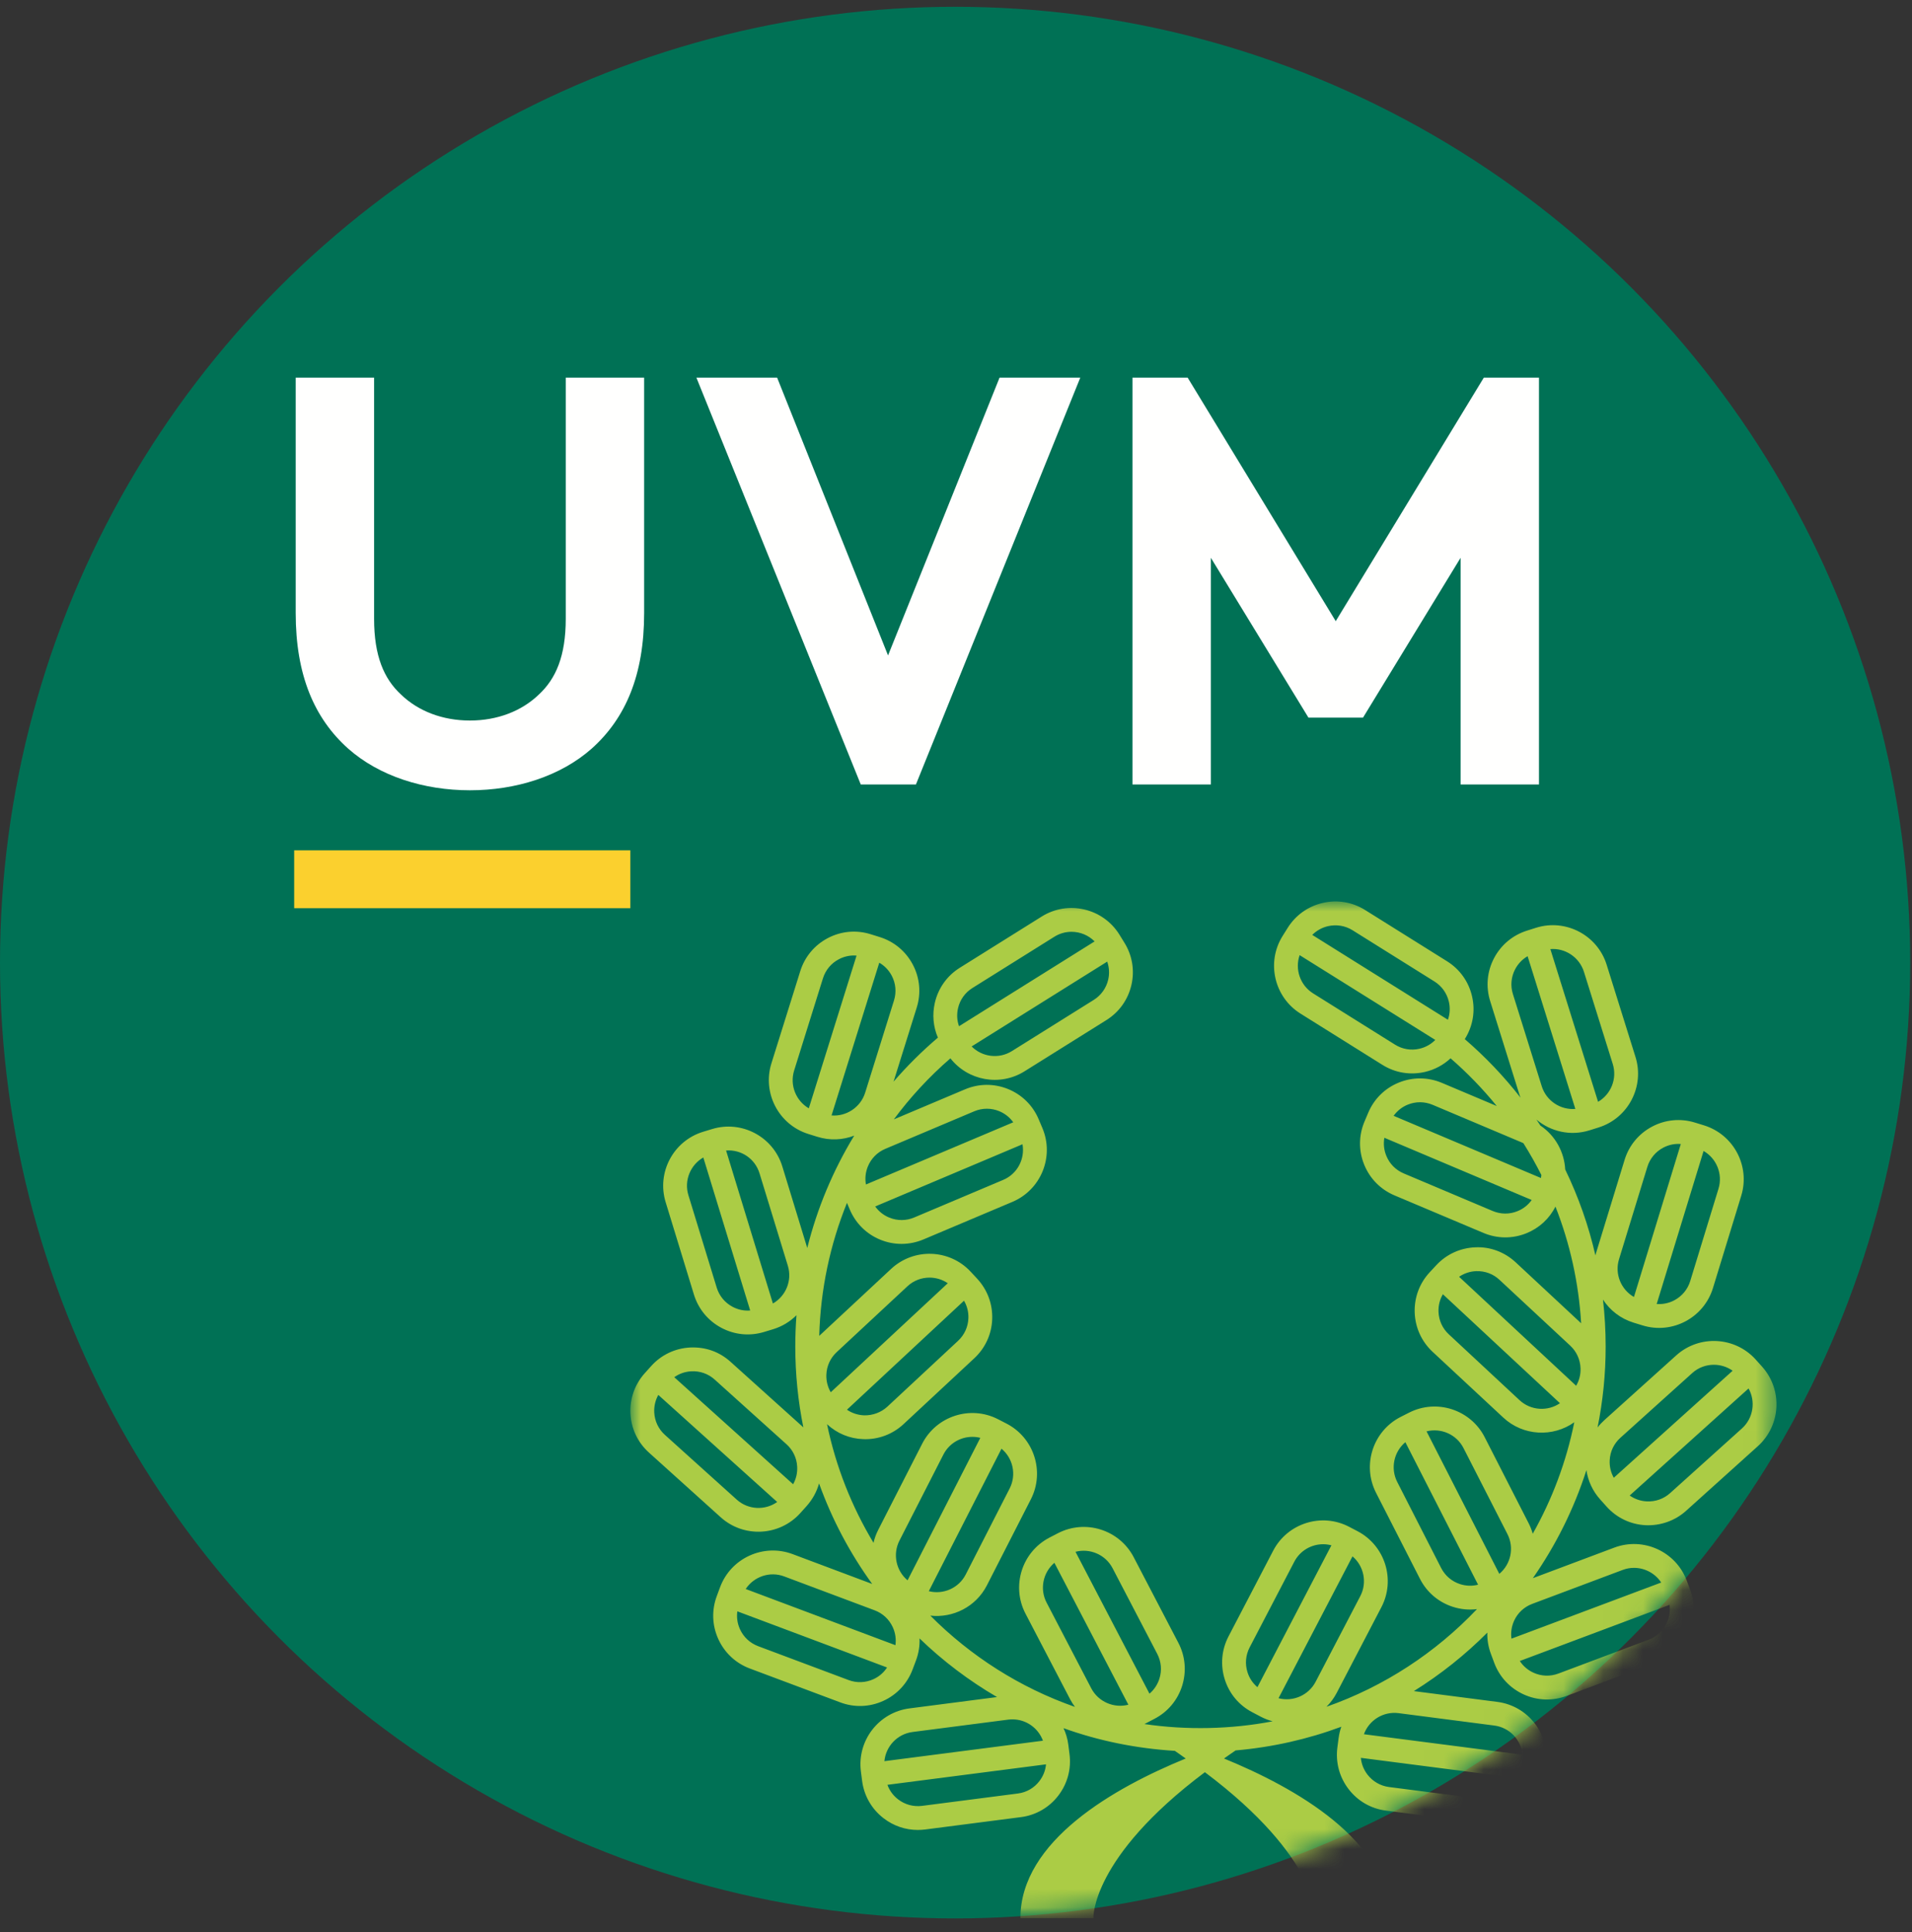
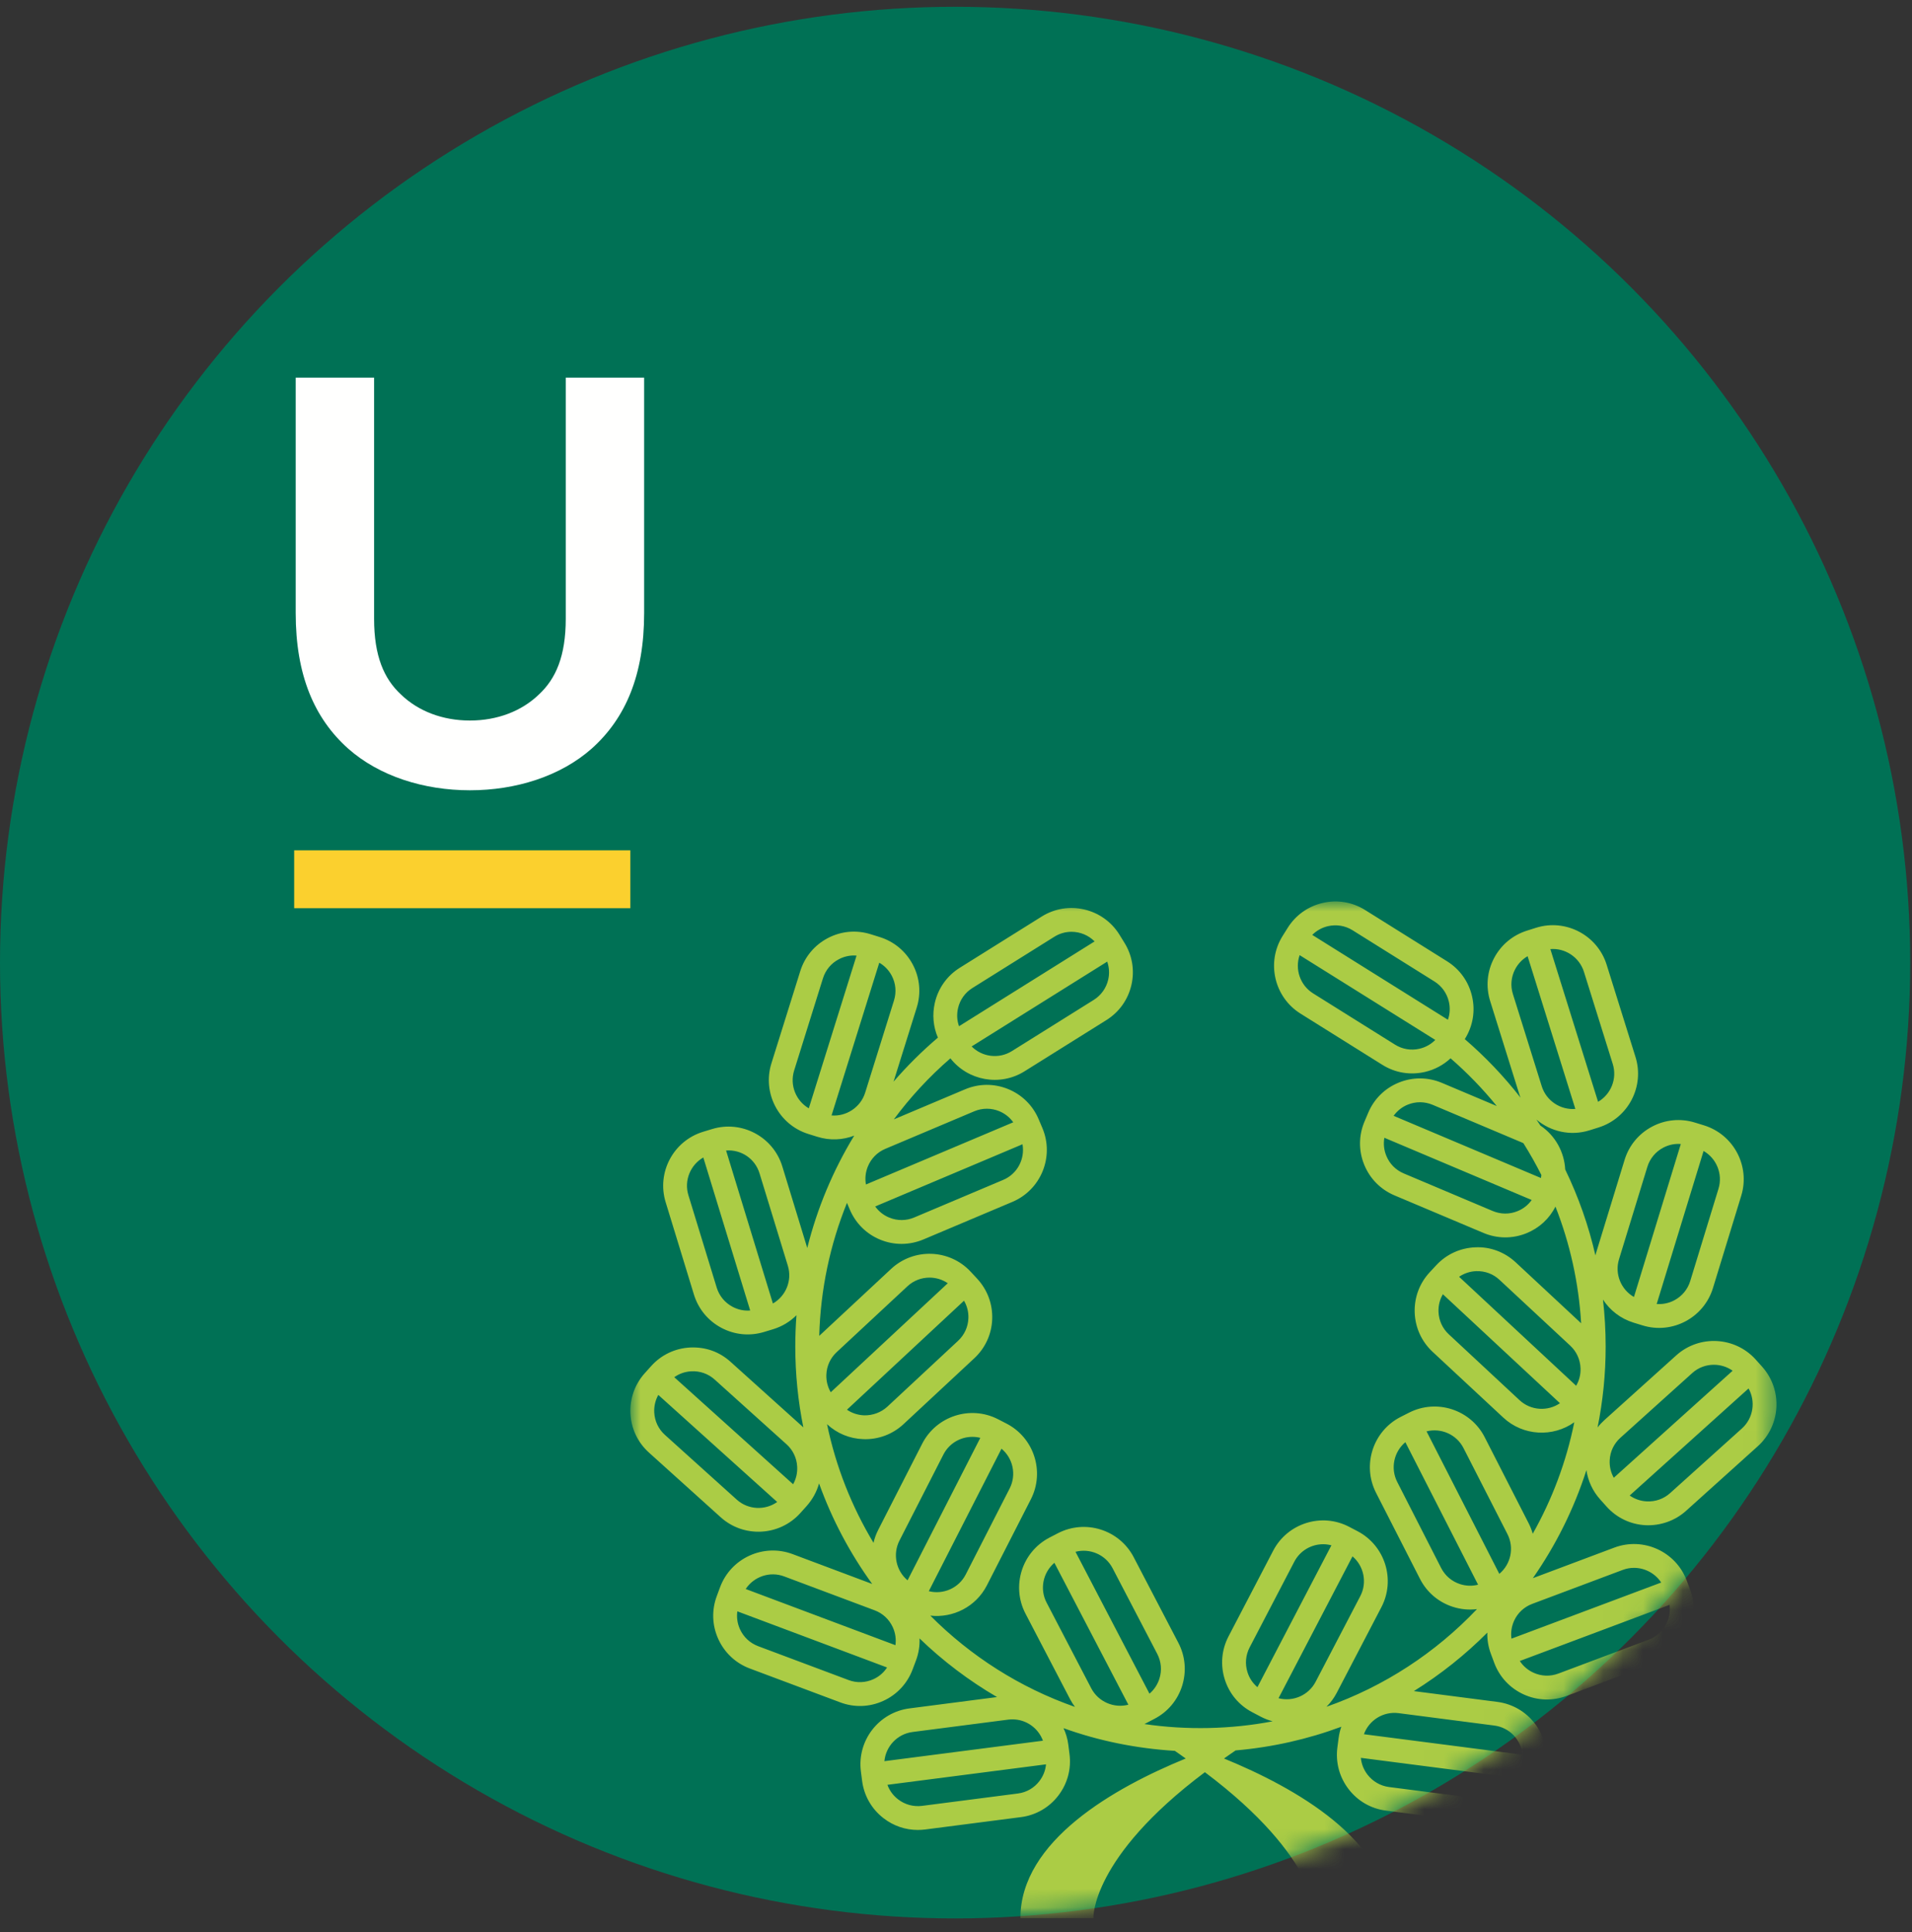
<svg xmlns="http://www.w3.org/2000/svg" xmlns:xlink="http://www.w3.org/1999/xlink" width="96px" height="97px" viewBox="0 0 96 97" version="1.1">
  <rect x="0" y="0" width="96" height="97" fill="#333333" stroke="none" />
  <title>avatar__HonorsCollege-500x500 Copy</title>
  <defs>
    <ellipse id="path-1" cx="47.955" cy="47.988" rx="47.955" ry="47.988" />
    <polygon id="path-3" points="0 0 57.545 0 57.545 51.047 0 51.047" />
  </defs>
  <g id="Avatars" stroke="none" stroke-width="1" fill="none" fill-rule="evenodd">
    <g id="Avatars-120x120" transform="translate(-784, -597)">
      <g id="96x96" transform="translate(784, 367)">
        <g id="avatar__HonorsCollege-500x500-Copy" transform="translate(0, 230.341)">
          <mask id="mask-2" fill="white">
            <use xlink:href="#path-1" />
          </mask>
          <use id="Oval" fill="#007155" xlink:href="#path-1" />
          <g id="avatar__HonorsCollege-500x500" mask="url(#mask-2)">
            <g transform="translate(31.65, 44.917)">
              <mask id="mask-4" fill="white">
                <use xlink:href="#path-3" />
              </mask>
              <g id="Clip-2" stroke="none" fill="none" />
              <path d="M47.487,24.316 L41.61,18.844 C41.862,18.671 42.158,18.573 42.47,18.561 C42.917,18.549 43.32,18.7 43.638,18.997 L47.19,22.302 C47.508,22.598 47.691,23.001 47.707,23.437 C47.719,23.749 47.642,24.052 47.487,24.316 L47.487,24.316 Z M44.645,25.039 L41.094,21.733 C40.775,21.438 40.591,21.035 40.576,20.599 C40.565,20.286 40.641,19.985 40.796,19.721 L46.674,25.192 C46.06,25.611 45.212,25.567 44.645,25.039 L44.645,25.039 Z M49.822,33.563 C50.01,33.491 50.203,33.458 50.392,33.458 C50.935,33.458 51.455,33.733 51.757,34.195 L44.24,37.013 C44.197,36.712 44.242,36.403 44.371,36.116 C44.55,35.721 44.875,35.418 45.283,35.266 L49.822,33.563 Z M51.134,37.063 L46.593,38.766 C46.183,38.919 45.742,38.903 45.347,38.723 C45.062,38.594 44.825,38.39 44.659,38.134 L52.177,35.316 C52.278,36.053 51.859,36.79 51.134,37.063 L51.134,37.063 Z M43.629,33.759 L39.976,26.605 C40.699,26.423 41.478,26.753 41.831,27.444 L44.038,31.764 C44.391,32.455 44.202,33.283 43.629,33.759 L43.629,33.759 Z M41.659,34.275 C41.244,34.141 40.908,33.852 40.709,33.466 L38.503,29.144 C38.152,28.453 38.34,27.626 38.912,27.149 L42.563,34.304 C42.271,34.38 41.957,34.371 41.659,34.275 L41.659,34.275 Z M43.378,41.375 C44.149,41.474 44.725,42.098 44.795,42.839 L36.831,41.811 C37.087,41.11 37.799,40.655 38.57,40.752 L43.378,41.375 Z M44.105,44.756 C43.762,45.022 43.344,45.139 42.902,45.082 L38.092,44.462 C37.66,44.405 37.277,44.184 37.011,43.84 C36.82,43.592 36.706,43.302 36.678,42.997 L44.641,44.025 C44.536,44.311 44.354,44.565 44.105,44.756 L44.105,44.756 Z M32.544,40.003 L36.258,32.881 C36.826,33.362 37.007,34.191 36.649,34.878 L34.406,39.179 C34.045,39.867 33.262,40.191 32.544,40.003 L32.544,40.003 Z M31.484,39.449 C31.25,39.252 31.076,38.992 30.984,38.694 C30.853,38.278 30.893,37.839 31.094,37.451 L33.336,33.149 C33.627,32.591 34.195,32.272 34.784,32.272 C34.923,32.272 35.062,32.291 35.199,32.326 L31.484,39.449 Z M23.141,39.506 L20.899,35.204 C20.54,34.516 20.722,33.687 21.29,33.205 L25.004,40.329 C24.29,40.518 23.501,40.193 23.141,39.506 L23.141,39.506 Z M24.211,33.474 L26.454,37.776 C26.655,38.163 26.695,38.604 26.564,39.018 C26.471,39.317 26.298,39.576 26.064,39.775 L22.35,32.652 C23.065,32.463 23.852,32.787 24.211,33.474 L24.211,33.474 Z M20.536,44.166 C20.272,44.511 19.888,44.732 19.457,44.787 L14.645,45.408 C14.218,45.461 13.788,45.348 13.443,45.081 C13.194,44.891 13.011,44.637 12.907,44.351 L20.869,43.323 C20.842,43.627 20.728,43.917 20.536,44.166 L20.536,44.166 Z M14.169,41.699 L18.978,41.077 C19.047,41.069 19.118,41.065 19.187,41.065 C19.873,41.065 20.483,41.5 20.715,42.136 L12.755,43.164 C12.825,42.421 13.4,41.799 14.169,41.699 L14.169,41.699 Z M18.635,27.476 C19.208,27.952 19.397,28.779 19.045,29.47 L16.839,33.79 C16.486,34.481 15.705,34.813 14.984,34.629 L18.635,27.476 Z M13.918,34.084 C13.347,33.607 13.158,32.78 13.511,32.09 L15.718,27.768 C16.006,27.205 16.579,26.881 17.172,26.881 C17.305,26.881 17.438,26.896 17.571,26.931 L13.918,34.084 Z M5.791,34.52 C6.2,33.898 7.001,33.616 7.724,33.888 L12.266,35.59 C12.674,35.743 12.998,36.047 13.178,36.443 C13.307,36.728 13.351,37.038 13.309,37.341 L5.791,34.52 Z M12.202,39.049 C11.805,39.229 11.361,39.245 10.956,39.091 L6.415,37.39 C6.007,37.236 5.682,36.934 5.502,36.537 C5.373,36.252 5.329,35.944 5.371,35.641 L12.888,38.46 C12.722,38.716 12.487,38.92 12.202,39.049 L12.202,39.049 Z M10.359,22.628 L13.91,19.323 C14.222,19.03 14.622,18.886 15.019,18.886 C15.342,18.886 15.664,18.981 15.937,19.169 L10.061,24.642 C9.907,24.378 9.829,24.075 9.841,23.762 C9.856,23.328 10.04,22.925 10.359,22.628 L10.359,22.628 Z M16.972,20.924 C16.957,21.359 16.772,21.763 16.453,22.06 L12.904,25.365 C12.585,25.66 12.162,25.81 11.735,25.801 C11.423,25.788 11.125,25.691 10.875,25.518 L16.752,20.046 C16.907,20.309 16.984,20.612 16.972,20.924 L16.972,20.924 Z M8.172,29.261 L2.204,23.887 C2.453,23.709 2.747,23.606 3.059,23.591 C3.487,23.565 3.912,23.713 4.235,24.006 L7.84,27.253 C8.163,27.543 8.354,27.943 8.376,28.379 C8.393,28.692 8.321,28.995 8.172,29.261 L8.172,29.261 Z M5.34,30.031 L1.737,26.784 C1.413,26.493 1.222,26.094 1.199,25.657 C1.183,25.346 1.254,25.042 1.403,24.776 L7.372,30.151 C6.763,30.583 5.915,30.55 5.34,30.031 L5.34,30.031 Z M7.157,20.186 L4.806,12.505 C5.563,12.446 6.26,12.912 6.486,13.653 L7.907,18.291 C8.134,19.033 7.805,19.815 7.157,20.186 L7.157,20.186 Z M5.13,20.351 C4.746,20.146 4.463,19.804 4.335,19.387 L2.914,14.748 C2.687,14.008 3.017,13.225 3.663,12.855 L6.016,20.537 C5.707,20.563 5.407,20.497 5.13,20.351 L5.13,20.351 Z M10.101,10.744 L12.498,3.076 C12.764,3.229 12.979,3.454 13.126,3.732 C13.327,4.119 13.366,4.558 13.236,4.974 L11.788,9.605 C11.555,10.347 10.828,10.806 10.101,10.744 L10.101,10.744 Z M8.959,10.387 C8.317,10.012 7.992,9.229 8.223,8.489 L9.67,3.858 C9.801,3.443 10.084,3.101 10.47,2.901 C10.707,2.776 10.964,2.713 11.222,2.713 C11.268,2.713 11.313,2.715 11.357,2.719 L8.959,10.387 Z M17.266,10.536 C17.47,10.45 17.685,10.407 17.901,10.407 C18.108,10.407 18.316,10.447 18.513,10.527 C18.803,10.645 19.047,10.839 19.225,11.088 L11.828,14.211 C11.773,13.911 11.805,13.6 11.923,13.31 C12.087,12.908 12.396,12.593 12.797,12.423 L17.266,10.536 Z M18.72,13.98 L14.252,15.867 C13.849,16.037 13.406,16.039 13.003,15.874 C12.714,15.757 12.47,15.562 12.293,15.314 L19.689,12.191 C19.82,12.925 19.434,13.679 18.72,13.98 L18.72,13.98 Z M16.452,5.36 C16.549,4.935 16.807,4.575 17.176,4.345 L21.289,1.772 C21.557,1.604 21.853,1.524 22.149,1.524 C22.578,1.524 22.999,1.693 23.309,2.007 L16.501,6.265 C16.399,5.977 16.381,5.665 16.452,5.36 L16.452,5.36 Z M23.993,3.924 C23.895,4.349 23.637,4.71 23.269,4.942 L19.156,7.514 C18.498,7.926 17.658,7.808 17.135,7.28 L23.943,3.021 C24.043,3.31 24.062,3.619 23.993,3.924 L23.993,3.924 Z M45.72,13.886 L38.322,10.763 C38.5,10.514 38.743,10.319 39.035,10.201 C39.438,10.038 39.88,10.042 40.282,10.211 L44.751,12.097 C44.78,12.11 44.809,12.123 44.839,12.138 C45.165,12.656 45.466,13.189 45.741,13.735 C45.737,13.785 45.728,13.835 45.72,13.886 L45.72,13.886 Z M44.544,15.549 C44.14,15.715 43.699,15.71 43.296,15.541 L38.828,13.654 C38.427,13.484 38.116,13.17 37.954,12.766 C37.835,12.476 37.804,12.166 37.858,11.865 L45.255,14.989 C45.078,15.237 44.834,15.433 44.544,15.549 L44.544,15.549 Z M44.311,4.647 C44.181,4.233 44.222,3.791 44.423,3.406 C44.568,3.129 44.784,2.904 45.05,2.749 L47.447,10.417 C46.708,10.478 45.992,10.019 45.76,9.28 L44.311,4.647 Z M47.878,3.532 L49.326,8.163 C49.556,8.904 49.231,9.686 48.588,10.06 L46.192,2.393 C46.924,2.329 47.645,2.792 47.878,3.532 L47.878,3.532 Z M41.048,5.94 L34.237,1.68 C34.453,1.464 34.725,1.311 35.03,1.241 C35.454,1.145 35.891,1.216 36.26,1.446 L40.372,4.018 C40.742,4.25 40.998,4.61 41.097,5.035 C41.167,5.34 41.15,5.652 41.048,5.94 L41.048,5.94 Z M39.622,7.395 C39.197,7.494 38.76,7.42 38.392,7.189 L34.28,4.616 C33.623,4.204 33.359,3.399 33.604,2.696 L40.414,6.953 C40.199,7.171 39.927,7.324 39.622,7.395 L39.622,7.395 Z M49.639,17.966 L51.062,13.327 C51.19,12.911 51.472,12.568 51.856,12.365 C52.094,12.238 52.355,12.173 52.618,12.173 C52.658,12.173 52.7,12.174 52.742,12.178 L50.389,19.859 C49.743,19.489 49.413,18.707 49.639,17.966 L49.639,17.966 Z M53.885,12.528 C54.532,12.899 54.86,13.682 54.634,14.423 L53.214,19.062 C53.086,19.478 52.802,19.82 52.418,20.024 C52.142,20.171 51.837,20.232 51.531,20.211 L53.885,12.528 Z M49.709,26.927 L53.314,23.68 C53.624,23.399 54.014,23.262 54.402,23.262 C54.734,23.262 55.064,23.363 55.344,23.561 L49.377,28.935 C49.227,28.669 49.155,28.365 49.172,28.053 C49.193,27.618 49.385,27.218 49.709,26.927 L49.709,26.927 Z M55.811,26.459 L52.206,29.705 C51.883,29.997 51.465,30.142 51.032,30.121 C50.72,30.105 50.425,30.003 50.175,29.826 L56.144,24.451 C56.507,25.101 56.387,25.94 55.811,26.459 L55.811,26.459 Z M48.699,30.029 L49.018,30.385 C49.523,30.947 50.215,31.277 50.97,31.317 C51.71,31.35 52.447,31.1 53.007,30.594 L56.611,27.349 C57.769,26.306 57.864,24.515 56.822,23.355 L56.503,23 C55.46,21.843 53.671,21.748 52.512,22.791 L48.908,26.038 C48.781,26.152 48.665,26.277 48.562,26.411 C48.828,25.096 48.969,23.737 48.969,22.344 C48.969,21.551 48.923,20.766 48.834,19.989 C49.183,20.525 49.714,20.945 50.369,21.147 L50.826,21.287 C52.316,21.745 53.899,20.903 54.356,19.412 L55.777,14.773 C56.234,13.284 55.392,11.699 53.903,11.241 L53.448,11.101 C52.725,10.88 51.961,10.953 51.294,11.308 C50.629,11.662 50.139,12.255 49.919,12.976 L48.497,17.616 C48.482,17.667 48.467,17.718 48.454,17.769 C48.112,16.274 47.601,14.828 46.938,13.457 C46.892,12.581 46.44,11.756 45.693,11.253 C45.627,11.153 45.561,11.052 45.494,10.953 C46.208,11.555 47.204,11.791 48.158,11.491 L48.615,11.348 C50.101,10.882 50.932,9.292 50.466,7.806 L49.018,3.175 C48.553,1.688 46.961,0.857 45.479,1.32 L45.024,1.464 C44.303,1.69 43.714,2.182 43.363,2.851 C43.013,3.52 42.945,4.285 43.171,5.005 L44.62,9.637 C44.641,9.712 44.668,9.783 44.697,9.854 C43.87,8.793 42.935,7.807 41.896,6.913 L41.904,6.899 C42.303,6.259 42.432,5.501 42.261,4.766 C42.092,4.03 41.647,3.405 41.006,3.004 L36.894,0.432 C36.254,0.031 35.496,-0.098 34.761,0.075 C34.026,0.245 33.4,0.69 33.001,1.331 L32.747,1.736 C31.922,3.057 32.326,4.805 33.646,5.631 L37.757,8.203 C38.397,8.604 39.151,8.73 39.891,8.561 C40.382,8.448 40.823,8.211 41.182,7.876 C42.029,8.612 42.804,9.414 43.5,10.271 L40.747,9.109 C40.05,8.815 39.282,8.81 38.584,9.094 C37.884,9.377 37.337,9.918 37.046,10.613 L36.86,11.052 C36.565,11.749 36.562,12.518 36.845,13.216 C37.13,13.917 37.67,14.463 38.364,14.757 L42.831,16.642 C43.526,16.935 44.291,16.942 44.993,16.658 C45.631,16.399 46.141,15.929 46.448,15.321 C47.178,17.174 47.616,19.147 47.738,21.179 L44.453,18.12 C43.902,17.606 43.173,17.329 42.428,17.365 C41.674,17.394 40.975,17.712 40.462,18.265 L40.137,18.615 C39.622,19.167 39.354,19.888 39.381,20.642 C39.408,21.397 39.727,22.096 40.278,22.61 L43.83,25.915 C44.827,26.843 46.325,26.909 47.394,26.148 C46.991,28.141 46.278,30.026 45.308,31.745 C45.257,31.566 45.19,31.391 45.102,31.219 L42.896,26.9 C42.188,25.512 40.483,24.959 39.094,25.668 L38.67,25.883 C37.284,26.592 36.731,28.299 37.439,29.688 L39.645,34.009 C39.988,34.682 40.572,35.18 41.291,35.413 C41.69,35.543 42.104,35.58 42.507,35.53 C40.433,37.716 37.85,39.415 34.951,40.432 C35.153,40.233 35.328,39.999 35.466,39.734 L37.709,35.432 C38.429,34.051 37.892,32.34 36.511,31.618 L36.089,31.397 C34.71,30.675 32.998,31.213 32.277,32.594 L30.034,36.897 C29.685,37.567 29.617,38.333 29.843,39.053 C30.069,39.774 30.562,40.362 31.232,40.71 L31.654,40.932 C31.847,41.033 32.047,41.109 32.249,41.162 C30.171,41.564 27.918,41.612 25.81,41.3 C25.84,41.287 25.867,41.272 25.895,41.257 L26.317,41.036 C26.987,40.687 27.479,40.098 27.705,39.378 C27.93,38.657 27.864,37.891 27.515,37.223 L25.27,32.919 C24.55,31.541 22.842,31.003 21.46,31.723 L21.036,31.943 C19.655,32.665 19.119,34.375 19.839,35.757 L22.082,40.059 C22.153,40.194 22.234,40.321 22.321,40.439 C19.558,39.473 17.084,37.89 15.061,35.857 C16.2,35.985 17.352,35.413 17.903,34.334 L20.11,30.013 C20.817,28.625 20.264,26.919 18.878,26.211 L18.453,25.992 C17.069,25.285 15.363,25.837 14.653,27.224 L12.447,31.546 C12.337,31.758 12.259,31.978 12.208,32.201 C11.116,30.387 10.318,28.382 9.875,26.246 C10.371,26.708 11.009,26.973 11.692,26.996 C12.443,27.025 13.167,26.755 13.719,26.24 L17.268,22.936 C17.821,22.422 18.141,21.723 18.168,20.968 C18.194,20.214 17.926,19.494 17.413,18.941 L17.087,18.59 C16.026,17.448 14.235,17.386 13.095,18.446 L9.546,21.752 C9.524,21.771 9.503,21.792 9.483,21.812 C9.546,19.487 10.026,17.231 10.876,15.134 L11.015,15.463 C11.309,16.159 11.853,16.699 12.552,16.984 C13.251,17.269 14.021,17.262 14.717,16.969 L19.184,15.083 C20.618,14.476 21.294,12.815 20.688,11.378 L20.502,10.939 C20.21,10.243 19.663,9.703 18.963,9.418 C18.264,9.135 17.497,9.139 16.801,9.434 L13.229,10.942 C14.051,9.831 15.002,8.802 16.069,7.877 C16.946,8.997 18.553,9.301 19.79,8.529 L23.903,5.956 C24.543,5.555 24.988,4.93 25.158,4.192 C25.327,3.457 25.199,2.7 24.8,2.064 L24.548,1.655 C23.721,0.336 21.974,-0.069 20.655,0.757 L16.541,3.33 C15.901,3.73 15.456,4.355 15.287,5.091 C15.151,5.683 15.206,6.29 15.441,6.838 C14.636,7.523 13.894,8.261 13.215,9.047 L14.377,5.332 C14.603,4.612 14.535,3.845 14.185,3.177 C13.834,2.508 13.245,2.015 12.525,1.789 L12.069,1.647 C11.349,1.42 10.582,1.489 9.915,1.84 C9.248,2.19 8.755,2.779 8.53,3.501 L7.081,8.132 C6.617,9.619 7.448,11.208 8.933,11.674 L9.389,11.816 C10.02,12.014 10.665,11.979 11.239,11.758 C10.175,13.506 9.379,15.406 8.882,17.399 L7.629,13.302 C7.173,11.811 5.589,10.972 4.102,11.428 L3.644,11.567 C2.155,12.026 1.315,13.609 1.772,15.099 L3.192,19.738 C3.414,20.46 3.902,21.052 4.569,21.407 C5.236,21.762 6,21.834 6.72,21.613 L7.18,21.474 C7.633,21.333 8.025,21.089 8.34,20.775 C8.301,21.295 8.281,21.818 8.281,22.344 C8.281,23.735 8.42,25.094 8.686,26.408 L8.64,26.363 L5.035,23.118 C4.476,22.613 3.785,22.359 2.997,22.395 C2.244,22.435 1.55,22.764 1.045,23.327 L0.726,23.682 C0.221,24.243 -0.034,24.967 0.004,25.722 C0.044,26.476 0.375,27.169 0.937,27.674 L4.539,30.921 C5.695,31.961 7.487,31.869 8.532,30.71 L8.851,30.354 C9.146,30.023 9.358,29.636 9.474,29.218 C10.126,31.034 11.03,32.73 12.143,34.267 L8.144,32.767 C6.686,32.223 5.054,32.963 4.507,34.423 L4.341,34.871 C4.076,35.578 4.102,36.345 4.415,37.032 C4.727,37.72 5.289,38.245 5.994,38.51 L10.536,40.211 C11.243,40.478 12.009,40.451 12.696,40.139 C13.384,39.826 13.907,39.263 14.172,38.558 L14.34,38.11 C14.475,37.75 14.534,37.374 14.519,37.001 C15.69,38.131 16.996,39.121 18.41,39.945 L14.016,40.514 C12.47,40.712 11.376,42.133 11.575,43.679 L11.636,44.153 C11.733,44.901 12.115,45.568 12.713,46.028 C13.212,46.414 13.812,46.617 14.432,46.617 C14.554,46.617 14.676,46.609 14.799,46.594 L19.609,45.973 C20.357,45.877 21.024,45.494 21.484,44.896 C21.944,44.299 22.146,43.556 22.049,42.809 L21.989,42.335 L21.989,42.334 C21.951,42.04 21.868,41.762 21.748,41.507 C23.511,42.142 25.39,42.525 27.339,42.646 C27.534,42.777 27.7,42.902 27.884,43.03 C24.294,44.499 19.584,47.165 19.584,51.047 L23.249,51.047 C23.249,51.047 23.101,48.027 28.846,43.717 C34.59,48.027 34.441,51.047 34.441,51.047 L38.108,51.047 C38.108,47.165 33.397,44.499 29.807,43.03 C30.002,42.895 30.183,42.762 30.389,42.624 C32.239,42.464 34.02,42.058 35.696,41.435 C35.631,41.617 35.587,41.81 35.56,42.008 L35.498,42.483 C35.403,43.231 35.603,43.973 36.065,44.571 C36.524,45.168 37.192,45.551 37.94,45.647 L42.749,46.269 C43.496,46.365 44.238,46.165 44.836,45.703 C45.434,45.241 45.815,44.575 45.91,43.828 L45.974,43.353 C46.172,41.808 45.078,40.387 43.532,40.188 L39.339,39.646 C40.68,38.81 41.919,37.823 43.028,36.709 C43.017,37.071 43.078,37.435 43.209,37.782 L43.376,38.231 C43.64,38.938 44.165,39.499 44.852,39.812 C45.54,40.126 46.305,40.15 47.013,39.887 L51.554,38.183 C53.011,37.637 53.754,36.005 53.207,34.545 L53.04,34.097 C52.493,32.637 50.861,31.895 49.402,32.442 L45.314,33.976 C46.464,32.328 47.376,30.503 48.003,28.551 C48.082,29.098 48.321,29.61 48.699,30.029 L48.699,30.029 Z" id="Fill-1" stroke="none" fill="#ABCC45" fill-rule="evenodd" mask="url(#mask-4)" />
            </g>
          </g>
          <g id="UVM" mask="url(#mask-2)">
            <g transform="translate(14.77, 18.619)">
              <g id="UVM" stroke="none" stroke-width="1" fill-rule="evenodd" transform="translate(0.077, 0)">
                <path d="M2.624,18.616 C0.933,17.098 0,14.939 0,11.817 L0,0 L3.936,0 L3.936,12.109 C3.936,13.976 4.432,15.114 5.278,15.902 C6.152,16.748 7.377,17.215 8.747,17.215 C10.118,17.215 11.343,16.748 12.217,15.902 C13.063,15.114 13.559,13.976 13.559,12.109 L13.559,0 L17.495,0 L17.495,11.817 C17.495,14.939 16.562,17.098 14.871,18.616 C13.296,20.016 11.051,20.717 8.747,20.717 C6.444,20.717 4.199,20.016 2.624,18.616" id="Fill-4" fill="#FFFFFE" />
-                 <polyline id="Fill-5" fill="#FFFFFE" points="20.119 0 24.172 0 29.741 13.947 35.34 0 39.393 0 31.141 20.425 28.371 20.425 20.119 0" />
-                 <polyline id="Fill-6" fill="#FFFFFE" points="52.219 12.226 59.654 0 62.424 0 62.424 20.425 58.488 20.425 58.488 9.045 53.589 17.069 50.849 17.069 45.95 9.045 45.95 20.425 42.014 20.425 42.014 0 44.784 0 52.219 12.226" />
              </g>
              <line x1="0" y1="25.184" x2="16.88" y2="25.184" id="yellow-rule" stroke="#FBD02E" stroke-width="2.907" />
            </g>
          </g>
        </g>
      </g>
    </g>
  </g>
</svg>